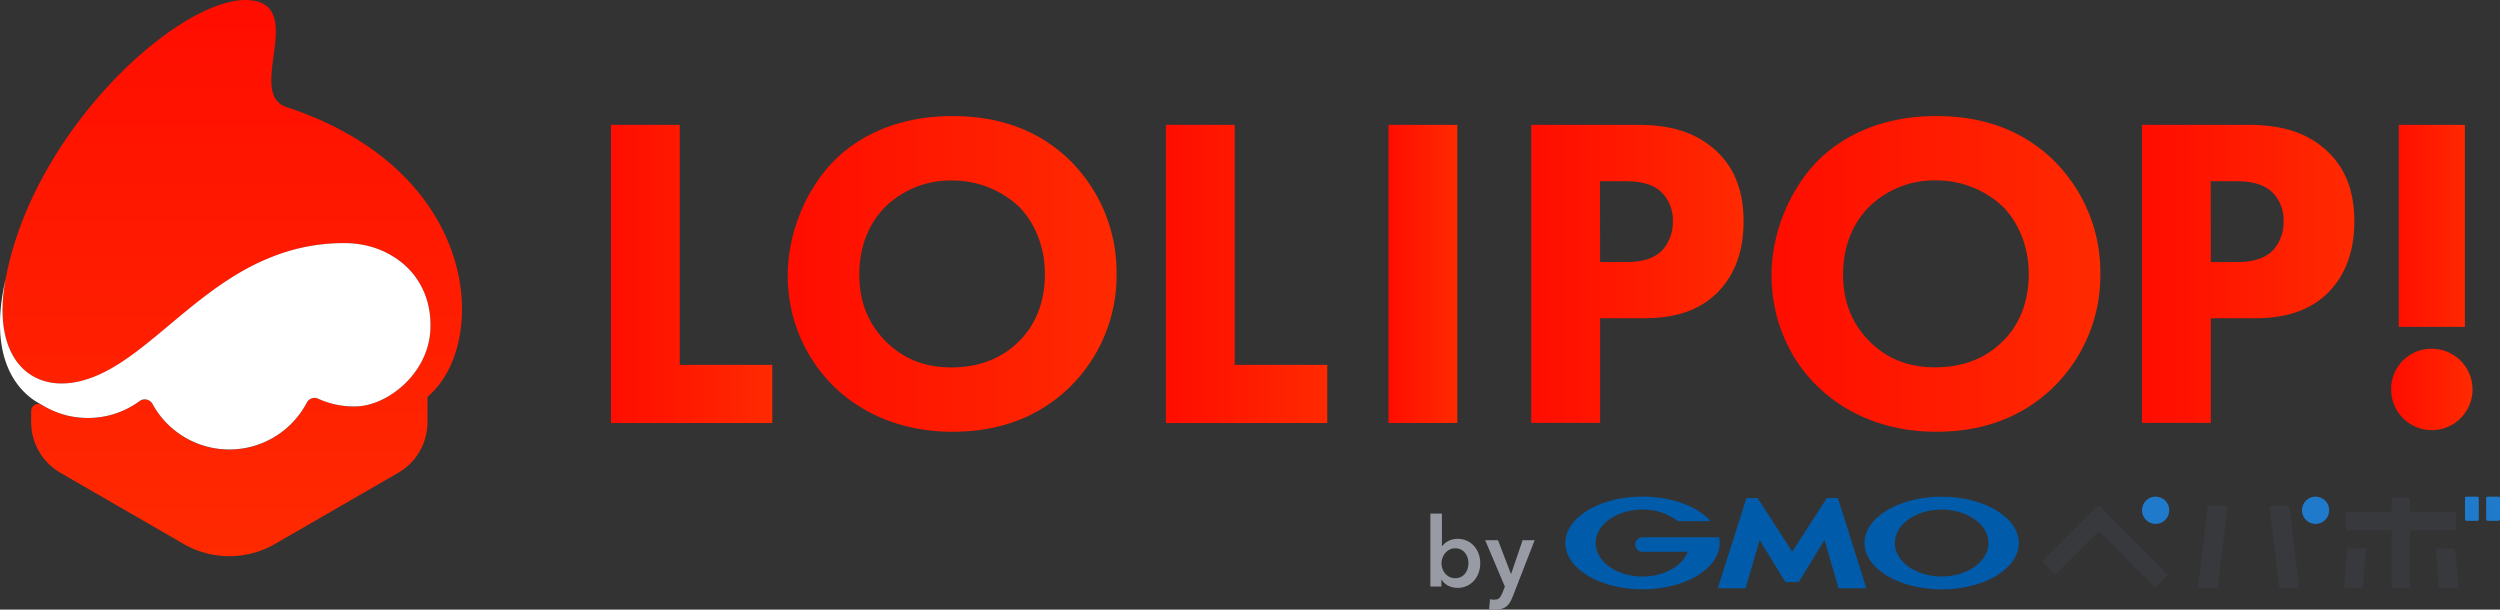
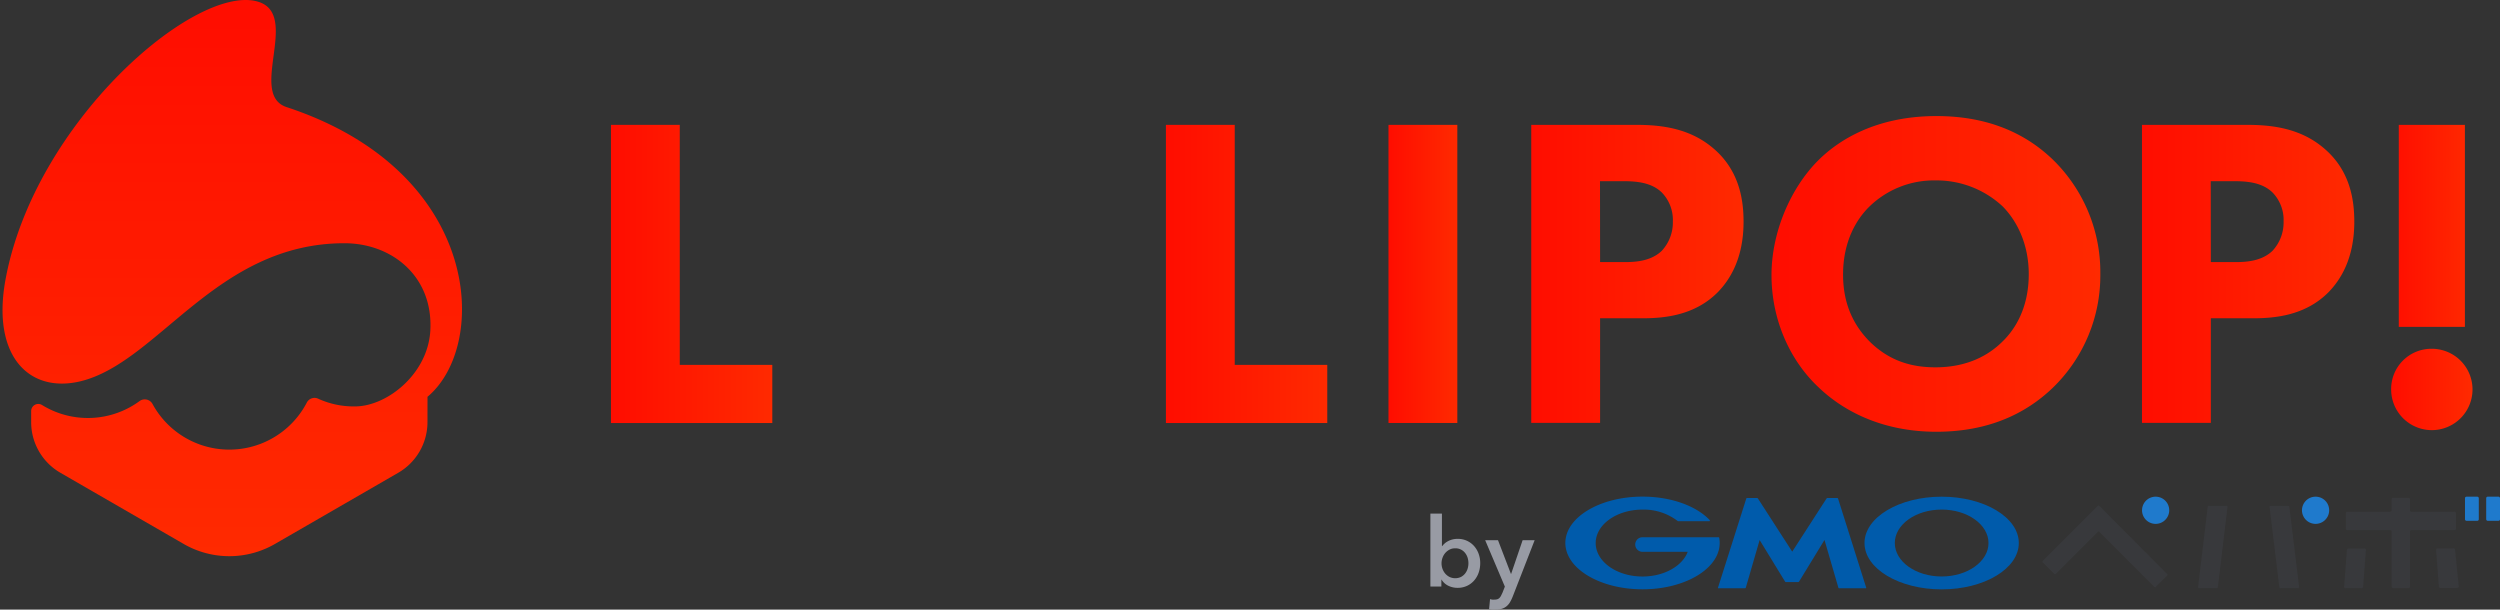
<svg xmlns="http://www.w3.org/2000/svg" xmlns:xlink="http://www.w3.org/1999/xlink" viewBox="0 0 816.72 199.16">
  <rect x="0" y="0" width="816.72" height="199.16" fill="#333333" stroke="none" />
  <linearGradient id="a" gradientUnits="userSpaceOnUse" x1="199.59" x2="252.3" y1="89.48" y2="89.48">
    <stop offset="0" stop-color="#ff0d00" />
    <stop offset="1" stop-color="#ff2a00" />
  </linearGradient>
  <linearGradient id="b" x1="257.35" x2="364.77" xlink:href="#a" y1="89.48" y2="89.48" />
  <linearGradient id="c" x1="380.89" x2="433.6" xlink:href="#a" y1="89.48" y2="89.48" />
  <linearGradient id="d" x1="453.6" x2="476.09" xlink:href="#a" y1="89.48" y2="89.48" />
  <linearGradient id="e" x1="500.24" x2="569.6" xlink:href="#a" y1="89.48" y2="89.48" />
  <linearGradient id="f" x1="578.73" x2="686.15" xlink:href="#a" y1="89.48" y2="89.48" />
  <linearGradient id="g" x1="699.76" x2="769.12" xlink:href="#a" y1="89.48" y2="89.48" />
  <linearGradient id="h" x1="781.16" x2="807.74" xlink:href="#a" y1="90.65" y2="90.65" />
  <linearGradient id="i" x1="75.88" x2="75.88" xlink:href="#a" y1="0" y2="181.69" />
  <path d="m222.07 40.79v78.41h30.23v19h-52.71v-97.41z" fill="url(#a)" />
-   <path d="m349.38 52.26a51.37 51.37 0 0 1 15.39 37.29 51 51 0 0 1 -15.39 37c-9.18 8.88-21.6 14.5-38.18 14.5-18.49 0-31.07-7.4-38.47-14.5a50.42 50.42 0 0 1 -15.38-36.69c0-14.21 6.36-28.56 15.24-37.44 6.65-6.66 18.93-14.5 38.61-14.5 15.39-.01 28.27 4.73 38.18 14.34zm-59.93 15.1c-4.29 4.14-8.73 11.39-8.73 22.34 0 9 3 16.28 9 22.19 6.36 6.07 13.47 8.14 21.16 8.14 10.06 0 17.16-3.7 21.9-8.43 3.84-3.7 8.58-10.66 8.58-22 0-10.21-4.14-17.75-8.58-22.19a31.66 31.66 0 0 0 -21.75-8.44 30.29 30.29 0 0 0 -21.58 8.39z" fill="url(#b)" />
  <path d="m403.37 40.79v78.41h30.23v19h-52.71v-97.41z" fill="url(#c)" />
  <path d="m476.09 40.79v97.39h-22.49v-97.39z" fill="url(#d)" />
  <path d="m534.55 40.79c8.47 0 17.82 1.17 25.56 8 8.32 7.3 9.49 16.94 9.49 23.65 0 12.27-4.68 19.13-8.33 22.93-7.73 7.88-18 8.61-24.82 8.61h-13.72v34.17h-22.49v-97.36zm-11.82 44.83h8c3.06 0 8.47-.15 12.12-3.65a13.61 13.61 0 0 0 3.65-9.64 12.88 12.88 0 0 0 -3.65-9.49c-3.36-3.22-8.18-3.65-12.56-3.65h-7.59z" fill="url(#e)" />
  <path d="m670.76 52.26a51.33 51.33 0 0 1 15.39 37.29 51 51 0 0 1 -15.39 37c-9.17 8.88-21.6 14.5-38.17 14.5-18.49 0-31.07-7.4-38.47-14.5-9.47-8.88-15.39-22.19-15.39-36.69 0-14.21 6.37-28.56 15.24-37.44 6.66-6.66 18.94-14.5 38.62-14.5 15.41-.01 28.26 4.73 38.17 14.34zm-59.92 15.1c-4.29 4.14-8.73 11.39-8.73 22.34 0 9 3 16.28 9 22.19 6.39 6.11 13.49 8.11 21.18 8.11 10.07 0 17.17-3.7 21.9-8.43 3.85-3.7 8.58-10.66 8.58-22 0-10.21-4.14-17.75-8.58-22.19a31.62 31.62 0 0 0 -21.75-8.44 30.28 30.28 0 0 0 -21.6 8.42z" fill="url(#f)" />
  <path d="m734.07 40.79c8.47 0 17.82 1.17 25.55 8 8.33 7.3 9.5 16.94 9.5 23.65 0 12.27-4.68 19.13-8.33 22.93-7.74 7.88-18 8.61-24.82 8.61h-13.72v34.17h-22.49v-97.36zm-11.82 44.83h8c3.06 0 8.47-.15 12.11-3.65a13.57 13.57 0 0 0 3.66-9.64 12.84 12.84 0 0 0 -3.66-9.49c-3.35-3.22-8.17-3.65-12.55-3.65h-7.59z" fill="url(#g)" />
  <path d="m794.45 113.94a13.29 13.29 0 1 1 -13.29 13.29 13.15 13.15 0 0 1 13.29-13.29zm-10.8-7.15v-66h21.6v66z" fill="url(#h)" />
  <path d="m139.65 137.91a19.1 19.1 0 0 1 -9.55 16.54l-40.27 23.25a29.82 29.82 0 0 1 -29.83 0l-40.27-23.25a19.1 19.1 0 0 1 -9.55-16.54v-3.61a2.33 2.33 0 0 1 3.53-2 28.56 28.56 0 0 0 31.92-1.3 2.88 2.88 0 0 1 4.21 1 28.55 28.55 0 0 0 50.39-.48 2.84 2.84 0 0 1 3.76-1.25 27.76 27.76 0 0 0 12 2.5c10.35 0 23.78-10.51 24.59-24.76 1-17.66-12.47-28.55-28.07-28.55-42 0-60.89 39.17-86.47 45.16-16.64 3.84-28.89-8.41-24.2-33.51 9.54-51.11 61.36-95.94 81.99-90.69 14.83 3.78-3.07 30.37 9.83 34.58 63.81 21 66.26 77.68 46 94.63z" fill="url(#i)" />
  <path d="m1.84 91.11c.14-.73.31-1.45.46-2.18-.15.64-.3 1.36-.46 2.18z" fill="#fff" />
-   <path d="m22.71 135.91a29.06 29.06 0 0 0 6 .63 28.45 28.45 0 0 0 16.92-5.54 2.77 2.77 0 0 1 1.13-.49 2.9 2.9 0 0 1 3.08 1.49 28.59 28.59 0 0 0 50.39-.48 2.83 2.83 0 0 1 .69-.87 2.89 2.89 0 0 1 .94-.52 2.87 2.87 0 0 1 1.06-.14 2.79 2.79 0 0 1 1.07.28 27.76 27.76 0 0 0 12 2.5c10.35 0 23.78-10.51 24.59-24.76.63-11-4.4-19.43-12.07-24.17a28.46 28.46 0 0 0 -7.51-3.29 27.88 27.88 0 0 0 -2.74-.62 31.89 31.89 0 0 0 -5.73-.51 63.35 63.35 0 0 0 -18.13 2.58c-1.11.32-2.2.68-3.28 1.06a77.22 77.22 0 0 0 -14.94 7.29c-7.41 4.6-14 10.08-20.29 15.34-1.56 1.31-3.11 2.61-4.64 3.87-3.06 2.53-6.07 4.93-9.08 7.06-5.27 3.73-10.55 6.63-16.14 7.94-16.63 3.9-28.88-8.35-24.19-33.45-7.52 32.68 10.34 40.22 11.88 41.18a28.77 28.77 0 0 0 8.99 3.62z" fill="#fff" />
  <g fill="#005bab">
    <path d="m585.45 190.16h2a.36.36 0 0 0 .28-.16l8.31-13.61 4.54 15.61a.24.24 0 0 0 .23.17h8.73a.12.12 0 0 0 .13-.17l-9.2-29.13a.27.27 0 0 0 -.25-.18h-3.22a.36.36 0 0 0 -.29.16l-11.21 17.37-11.21-17.37a.36.36 0 0 0 -.28-.16h-3.28a.27.27 0 0 0 -.24.18l-9.25 29.13c0 .1 0 .17.13.17h8.72a.26.26 0 0 0 .24-.17l4.52-15.58 8.31 13.58a.36.36 0 0 0 .28.16z" />
    <path d="m561.63 175.65a.18.18 0 0 0 -.18-.14h-24.86a2.38 2.38 0 0 0 0 4.76h14.77c-1.76 4.65-7.71 8.07-14.77 8.07-8.45 0-15.3-4.89-15.3-10.93s6.85-10.93 15.3-10.93a18.27 18.27 0 0 1 11.56 3.78.17.17 0 0 0 .1 0h10.16a.18.18 0 0 0 .18-.19.15.15 0 0 0 0-.11s0 0 0 0c-4.33-4.61-12.55-7.72-22-7.72-13.92 0-25.21 6.78-25.21 15.14s11.29 15.14 25.21 15.14 25.21-6.77 25.21-15.14a9.27 9.27 0 0 0 -.17-1.75" />
    <path d="m634.31 162.26c-13.92 0-25.2 6.78-25.2 15.14s11.28 15.14 25.2 15.14 25.21-6.77 25.21-15.14-11.29-15.14-25.21-15.14m0 26.07c-8.45 0-15.3-4.89-15.3-10.93s6.85-10.93 15.3-10.93 15.31 4.9 15.31 10.93-6.86 10.93-15.31 10.93" />
  </g>
  <path d="m765.8 191.67a.43.43 0 0 0 .44.47h5.26a.52.52 0 0 0 .51-.47l.9-12a.43.43 0 0 0 -.43-.47h-5.27a.51.51 0 0 0 -.5.47z" fill="#38393c" />
  <path d="m796.27 179.15a.43.43 0 0 0 -.43.47l.91 12a.52.52 0 0 0 .5.47h5.27c.26 0 .75-.21.73-.47l-1.21-12a.52.52 0 0 0 -.51-.47z" fill="#38393c" />
  <path d="m801.87 173.18a.47.47 0 0 0 .47-.47v-5.07a.47.47 0 0 0 -.47-.47h-14.08a.47.47 0 0 1 -.47-.47v-3.57a.47.47 0 0 0 -.47-.47h-5.07a.47.47 0 0 0 -.47.47v3.57a.47.47 0 0 1 -.47.47h-14a.47.47 0 0 0 -.47.47v5.07a.47.47 0 0 0 .47.47h14a.47.47 0 0 1 .47.47v18a.47.47 0 0 0 .47.47h5.07a.47.47 0 0 0 .47-.47v-18a.47.47 0 0 1 .47-.47z" fill="#38393c" />
  <rect fill="#1f7acc" height="7.88" rx=".47" width="4.51" x="805.28" y="162.26" />
  <rect fill="#1f7acc" height="7.88" rx=".47" width="4.51" x="812.21" y="162.26" />
  <path d="m667.33 183.26a.31.31 0 0 0 0 .45l3.8 3.8a.31.31 0 0 0 .45 0l13.77-13.77a.33.33 0 0 1 .45 0l18 18a.31.31 0 0 0 .44 0l3.76-3.74a.31.31 0 0 0 0-.45l-22.2-22.31a.33.33 0 0 0 -.45 0z" fill="#38393c" />
  <path d="m704.22 171.14a4.44 4.44 0 1 0 -4.44-4.44 4.43 4.43 0 0 0 4.44 4.44" fill="#1f7acc" />
  <path d="m718.08 191.83a.27.27 0 0 0 .28.31h5.83a.37.37 0 0 0 .36-.31l3.15-26.24a.27.27 0 0 0 -.28-.32h-5.83a.37.37 0 0 0 -.36.32z" fill="#38393c" />
  <path d="m741.72 165.27a.28.28 0 0 0 -.28.32l3.19 26.24a.36.36 0 0 0 .35.31h5.84a.28.28 0 0 0 .28-.31l-3.19-26.24a.36.36 0 0 0 -.35-.32z" fill="#38393c" />
  <path d="m756.47 162.26a4.44 4.44 0 1 0 4.44 4.44 4.43 4.43 0 0 0 -4.44-4.44" fill="#1f7acc" />
  <path d="m471.06 167.78v10.62h.1a5.54 5.54 0 0 1 .72-.79 5.43 5.43 0 0 1 1.05-.75 6.85 6.85 0 0 1 1.44-.59 7 7 0 0 1 1.86-.23 7 7 0 0 1 5.29 2.3 7.59 7.59 0 0 1 1.51 2.52 8.82 8.82 0 0 1 .54 3.12 9.43 9.43 0 0 1 -.52 3.13 7.67 7.67 0 0 1 -1.48 2.55 7.09 7.09 0 0 1 -2.33 1.74 7.24 7.24 0 0 1 -3.11.64 6.75 6.75 0 0 1 -3-.69 5.21 5.21 0 0 1 -2.19-2h-.06v2.27h-3.59v-23.84zm8.66 16.2a6.18 6.18 0 0 0 -.26-1.75 4.83 4.83 0 0 0 -.81-1.56 3.93 3.93 0 0 0 -3.27-1.54 3.76 3.76 0 0 0 -1.86.44 4.72 4.72 0 0 0 -1.41 1.13 5 5 0 0 0 -.88 1.58 5.38 5.38 0 0 0 -.3 1.76 5.32 5.32 0 0 0 .3 1.75 5 5 0 0 0 .88 1.56 4.69 4.69 0 0 0 1.41 1.12 4.37 4.37 0 0 0 3.78 0 4.25 4.25 0 0 0 1.35-1.13 4.83 4.83 0 0 0 .81-1.58 6.3 6.3 0 0 0 .26-1.76z" fill="#989ba4" />
  <path d="m485.19 176.48h4.19l4.22 11h.07l3.75-11h3.93l-7.15 18.37a12.62 12.62 0 0 1 -.88 1.84 4.84 4.84 0 0 1 -1.13 1.35 4.51 4.51 0 0 1 -1.56.84 7.21 7.21 0 0 1 -2.16.28 7.72 7.72 0 0 1 -1 0 5.7 5.7 0 0 1 -1-.17l.31-3.27a4.14 4.14 0 0 0 .74.17 5.59 5.59 0 0 0 .68 0 3.28 3.28 0 0 0 1-.14 1.8 1.8 0 0 0 .69-.45 2.74 2.74 0 0 0 .5-.74c.15-.29.31-.64.48-1l.75-1.92z" fill="#989ba4" />
</svg>